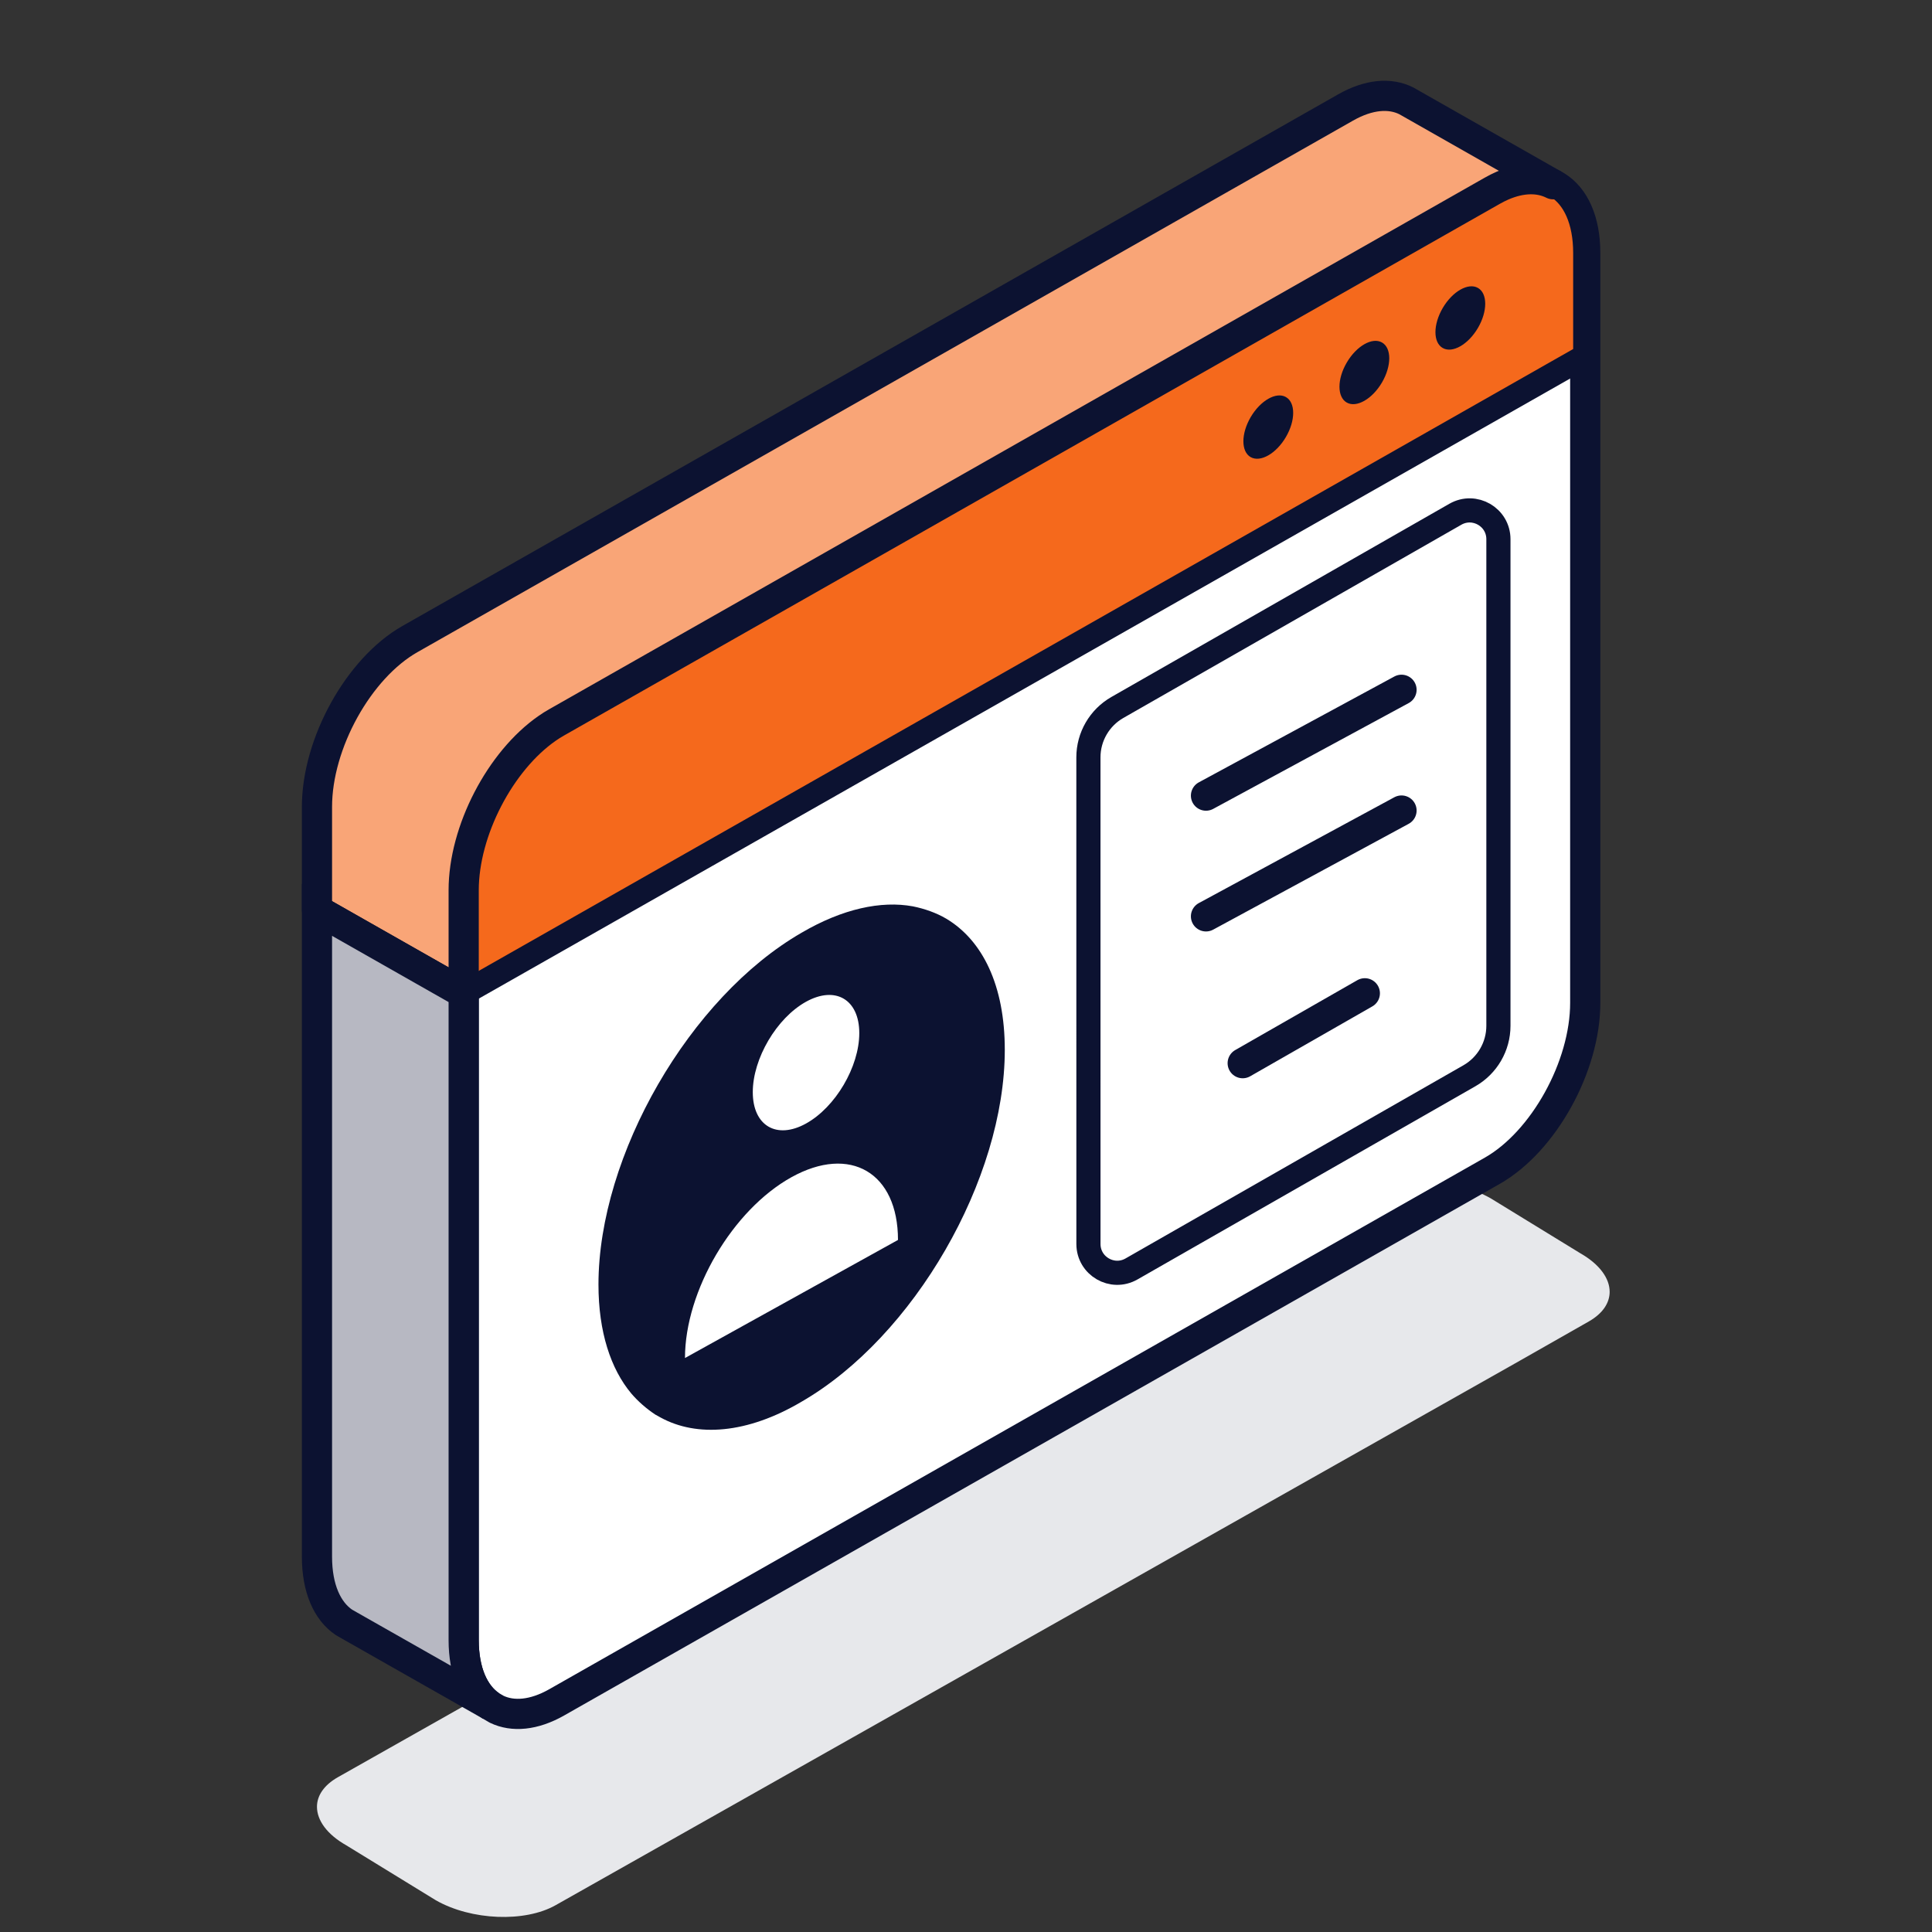
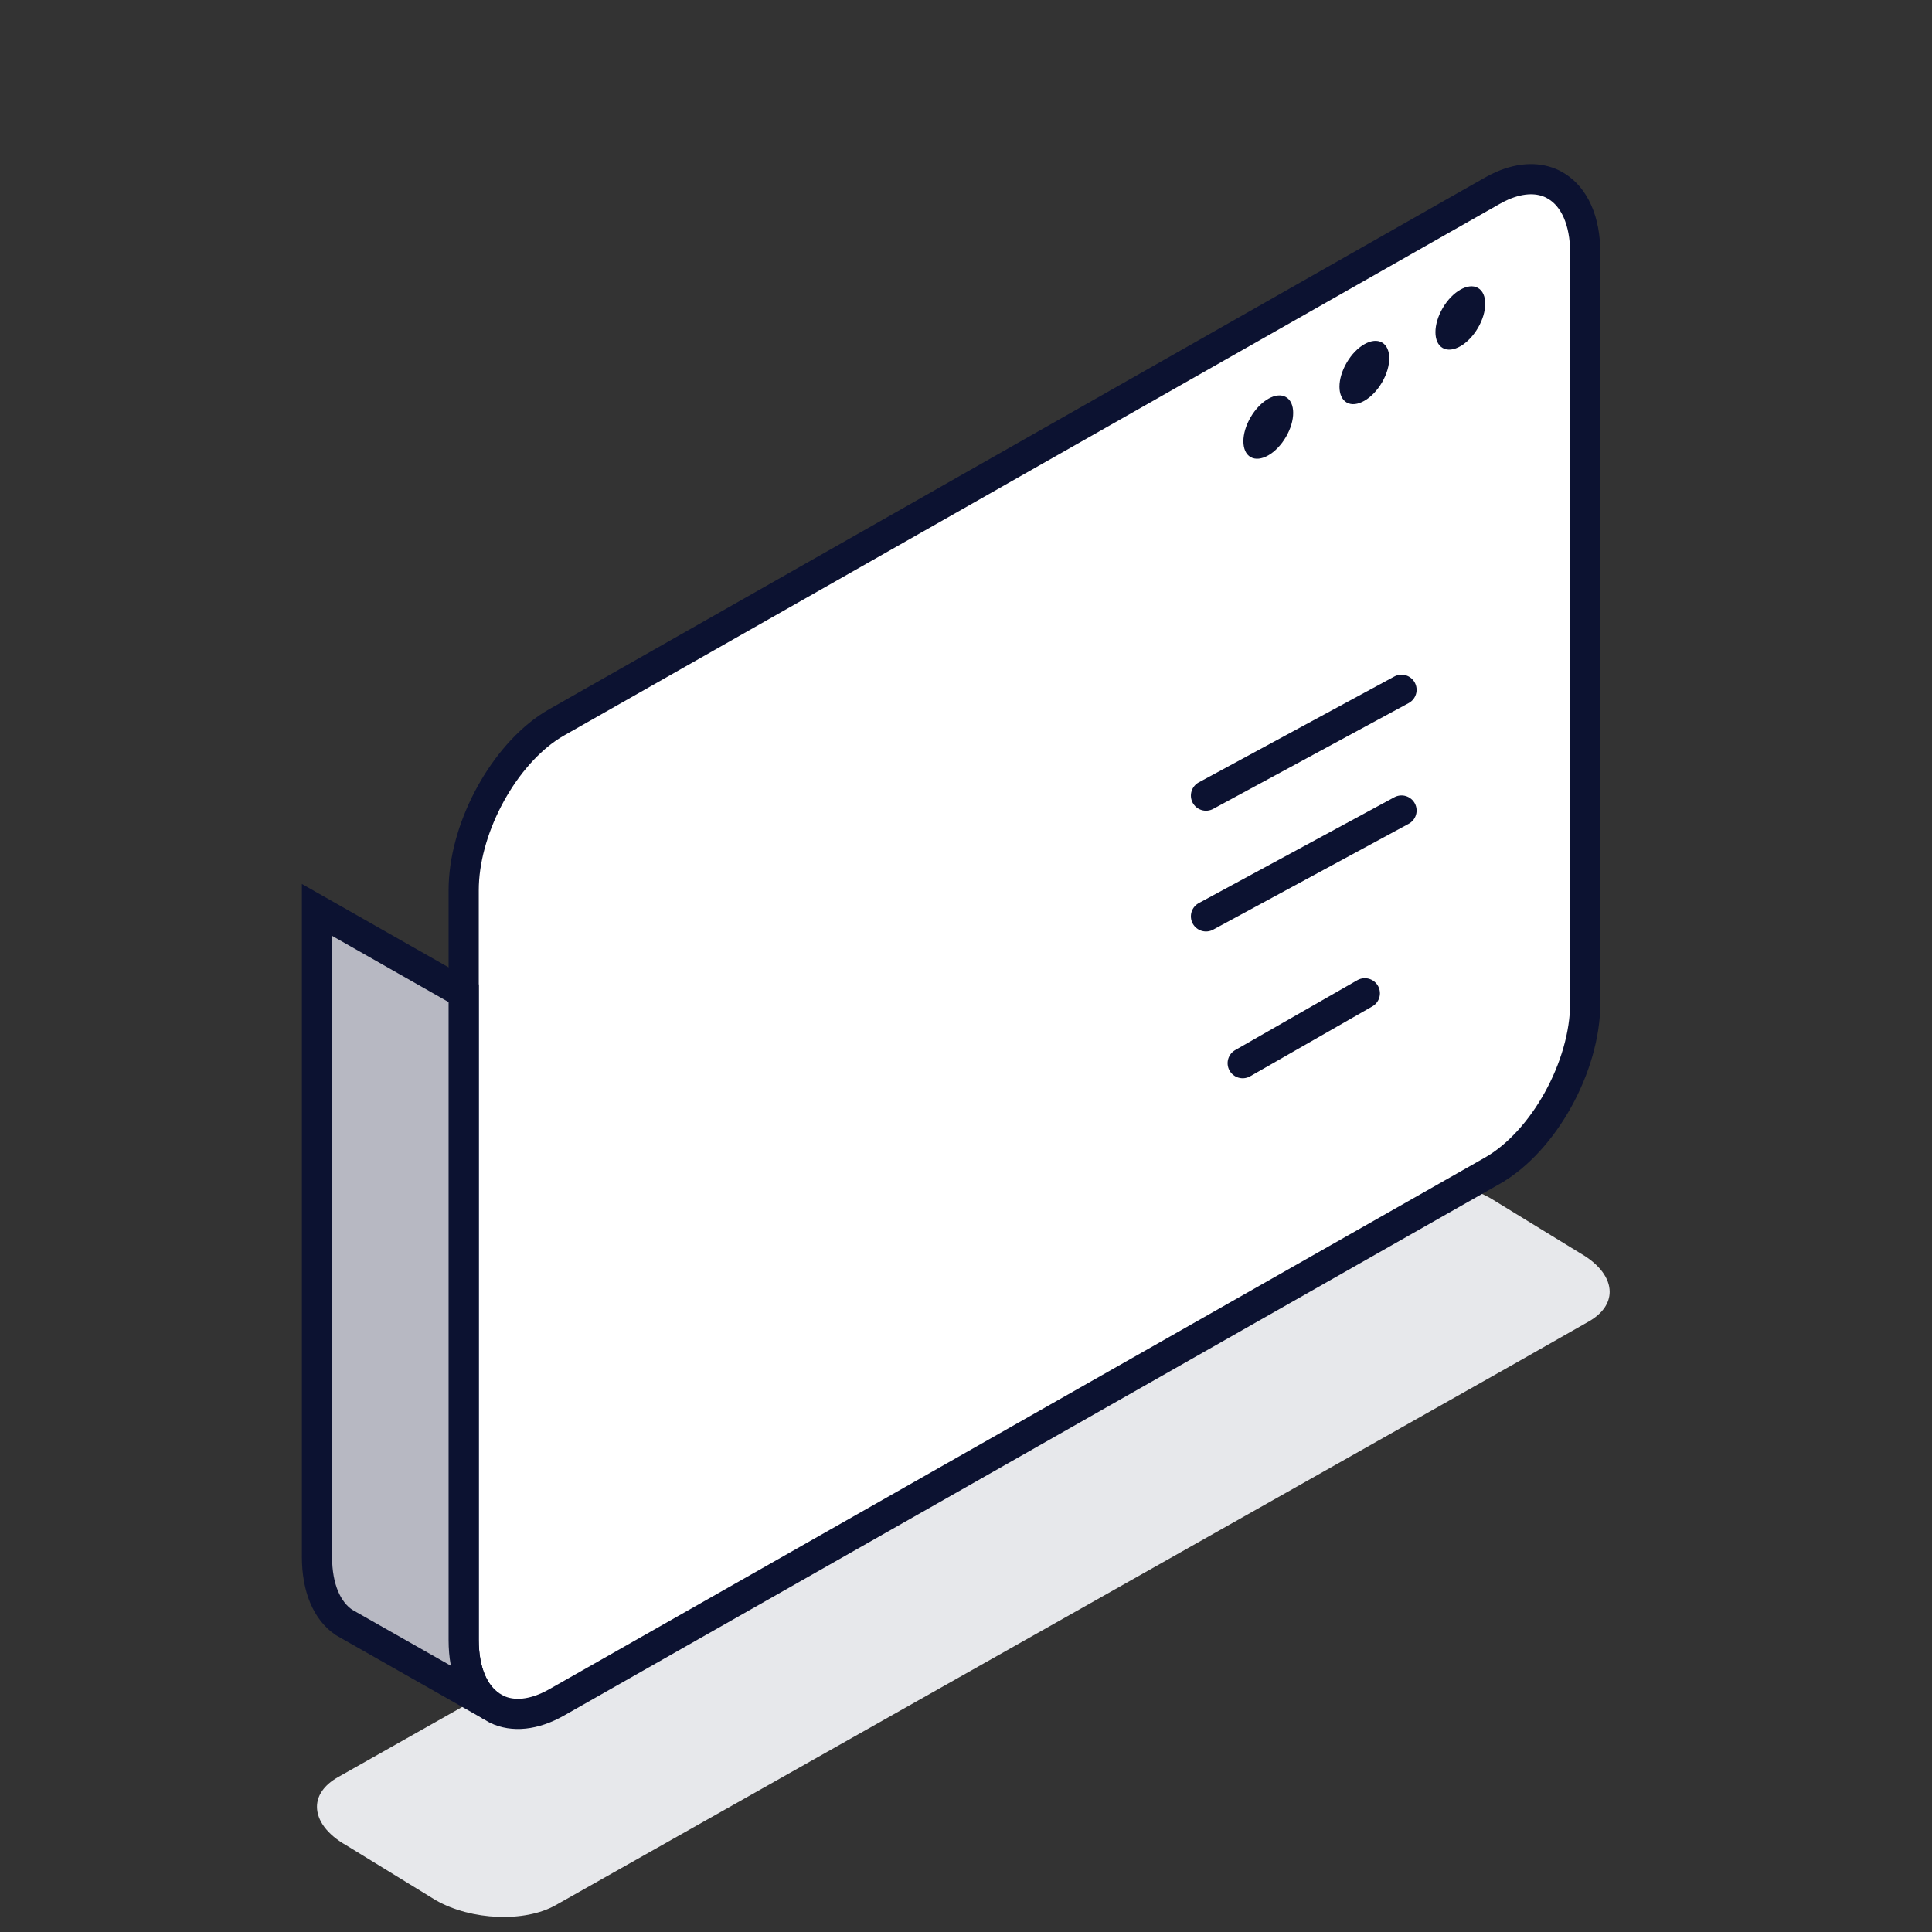
<svg xmlns="http://www.w3.org/2000/svg" width="64" height="64" viewBox="0 0 64 64" fill="none">
  <rect x="0" y="0" width="64" height="64" fill="#333333" stroke="none" />
  <path d="M10.5 59.852C10.5 60.298 10.829 60.765 11.472 61.129L14.438 62.949C15.615 63.62 17.39 63.687 18.406 63.112L50.184 45.167L52.635 43.773C53.094 43.51 53.322 43.16 53.322 42.793C53.322 42.35 52.993 41.883 52.35 41.516L49.381 39.696C48.208 39.031 46.43 38.958 45.413 39.536L11.188 58.875C10.728 59.138 10.5 59.485 10.5 59.852Z" fill="#E7E8EB" />
  <path d="M15.36 29.49V54.332C15.36 55.376 15.7 56.128 16.249 56.502L16.453 56.621C16.989 56.878 17.683 56.822 18.439 56.394L49.434 38.783C51.135 37.815 52.513 35.328 52.513 33.222V8.38C52.513 7.301 52.149 6.534 51.568 6.173L51.446 6.103C50.987 5.872 50.409 5.875 49.772 6.149C49.663 6.196 49.55 6.254 49.434 6.319L47.653 7.33L18.439 23.929C18.332 23.99 18.228 24.054 18.124 24.127C16.575 25.203 15.36 27.516 15.36 29.49Z" fill="white" stroke="#0C1231" stroke-linecap="round" stroke-linejoin="round" />
-   <path d="M37.014 23.436C36.421 23.775 36.054 24.407 36.055 25.091L36.056 41.209C36.056 41.94 36.847 42.399 37.482 42.036L48.678 35.635C49.271 35.295 49.637 34.664 49.637 33.98L49.637 17.862C49.637 17.13 48.847 16.672 48.211 17.035L37.014 23.436Z" fill="white" stroke="#0C1231" stroke-width="0.8" stroke-linecap="round" stroke-linejoin="round" />
-   <path d="M19.825 42.553C19.825 44.124 20.232 45.346 20.911 46.16C21.144 46.432 21.415 46.665 21.706 46.859L21.881 46.956C23.083 47.615 24.751 47.499 26.555 46.432C30.279 44.279 33.285 39.062 33.285 34.776C33.285 32.643 32.548 31.149 31.345 30.432C31.016 30.238 30.628 30.102 30.24 30.024C29.192 29.831 27.913 30.102 26.555 30.897C22.851 33.031 19.825 38.267 19.825 42.553Z" fill="#0C1231" />
-   <path d="M28.465 34.223C28.465 35.337 27.676 36.678 26.701 37.218C25.727 37.758 24.937 37.293 24.937 36.179C24.937 35.065 25.727 33.724 26.701 33.184C27.676 32.644 28.465 33.109 28.465 34.223Z" fill="white" />
  <path fill-rule="evenodd" clip-rule="evenodd" d="M29.747 41.075C29.747 38.847 28.167 37.916 26.219 38.996C24.27 40.077 22.691 42.758 22.691 44.986L29.747 41.075Z" fill="white" />
  <path d="M39.95 30.356L46.427 26.85" stroke="#0C1231" stroke-linecap="round" stroke-linejoin="round" />
  <path d="M39.95 26.356L46.427 22.85" stroke="#0C1231" stroke-linecap="round" stroke-linejoin="round" />
  <path d="M41.166 35.219L45.212 32.904" stroke="#0C1231" stroke-linecap="round" stroke-linejoin="round" />
-   <path d="M15.36 29.49V32.905L47.653 14.557L52.513 11.795V8.38C52.513 7.301 52.149 6.534 51.568 6.173L51.446 6.103C50.987 5.872 50.409 5.875 49.772 6.149C49.663 6.196 49.55 6.254 49.434 6.319L47.653 7.33L18.439 23.929C18.332 23.99 18.228 24.054 18.124 24.127C16.575 25.203 15.36 27.516 15.36 29.49Z" fill="#F5691C" stroke="#0C1231" stroke-width="0.8" stroke-linecap="round" stroke-linejoin="round" />
  <path d="M47.792 11.528C47.47 11.345 47.471 10.752 47.793 10.202C48.115 9.653 48.638 9.355 48.959 9.538C49.281 9.721 49.28 10.315 48.958 10.864C48.636 11.414 48.113 11.711 47.792 11.528Z" fill="#0C1231" />
  <path d="M44.613 13.335C44.291 13.152 44.291 12.558 44.614 12.009C44.936 11.459 45.459 11.162 45.78 11.345C46.102 11.528 46.101 12.121 45.779 12.671C45.457 13.22 44.934 13.518 44.613 13.335Z" fill="#0C1231" />
  <path d="M41.43 15.143C41.108 14.96 41.109 14.366 41.431 13.817C41.754 13.267 42.276 12.97 42.597 13.153C42.919 13.335 42.919 13.929 42.596 14.479C42.274 15.028 41.752 15.325 41.43 15.143Z" fill="#0C1231" />
-   <path d="M10.5 26.728V30.143L15.36 32.904V29.49C15.36 27.515 16.575 25.203 18.125 24.127C18.228 24.054 18.332 23.99 18.439 23.929L47.654 7.33L49.434 6.319C49.55 6.254 49.663 6.196 49.772 6.149C50.409 5.875 50.987 5.872 51.447 6.103L46.747 3.432L46.587 3.341C46.047 3.07 45.345 3.123 44.575 3.56L13.579 21.17C11.881 22.135 10.5 24.623 10.5 26.728Z" fill="#F9A577" stroke="#0C1231" stroke-linecap="round" stroke-linejoin="round" />
  <path d="M10.5 30.142V51.57C10.5 52.617 10.841 53.369 11.392 53.742L11.591 53.856L16.249 56.501C15.701 56.128 15.36 55.375 15.36 54.331V32.904L10.5 30.142Z" fill="#B7B8C2" stroke="#0C1231" stroke-miterlimit="10" stroke-linecap="round" />
</svg>